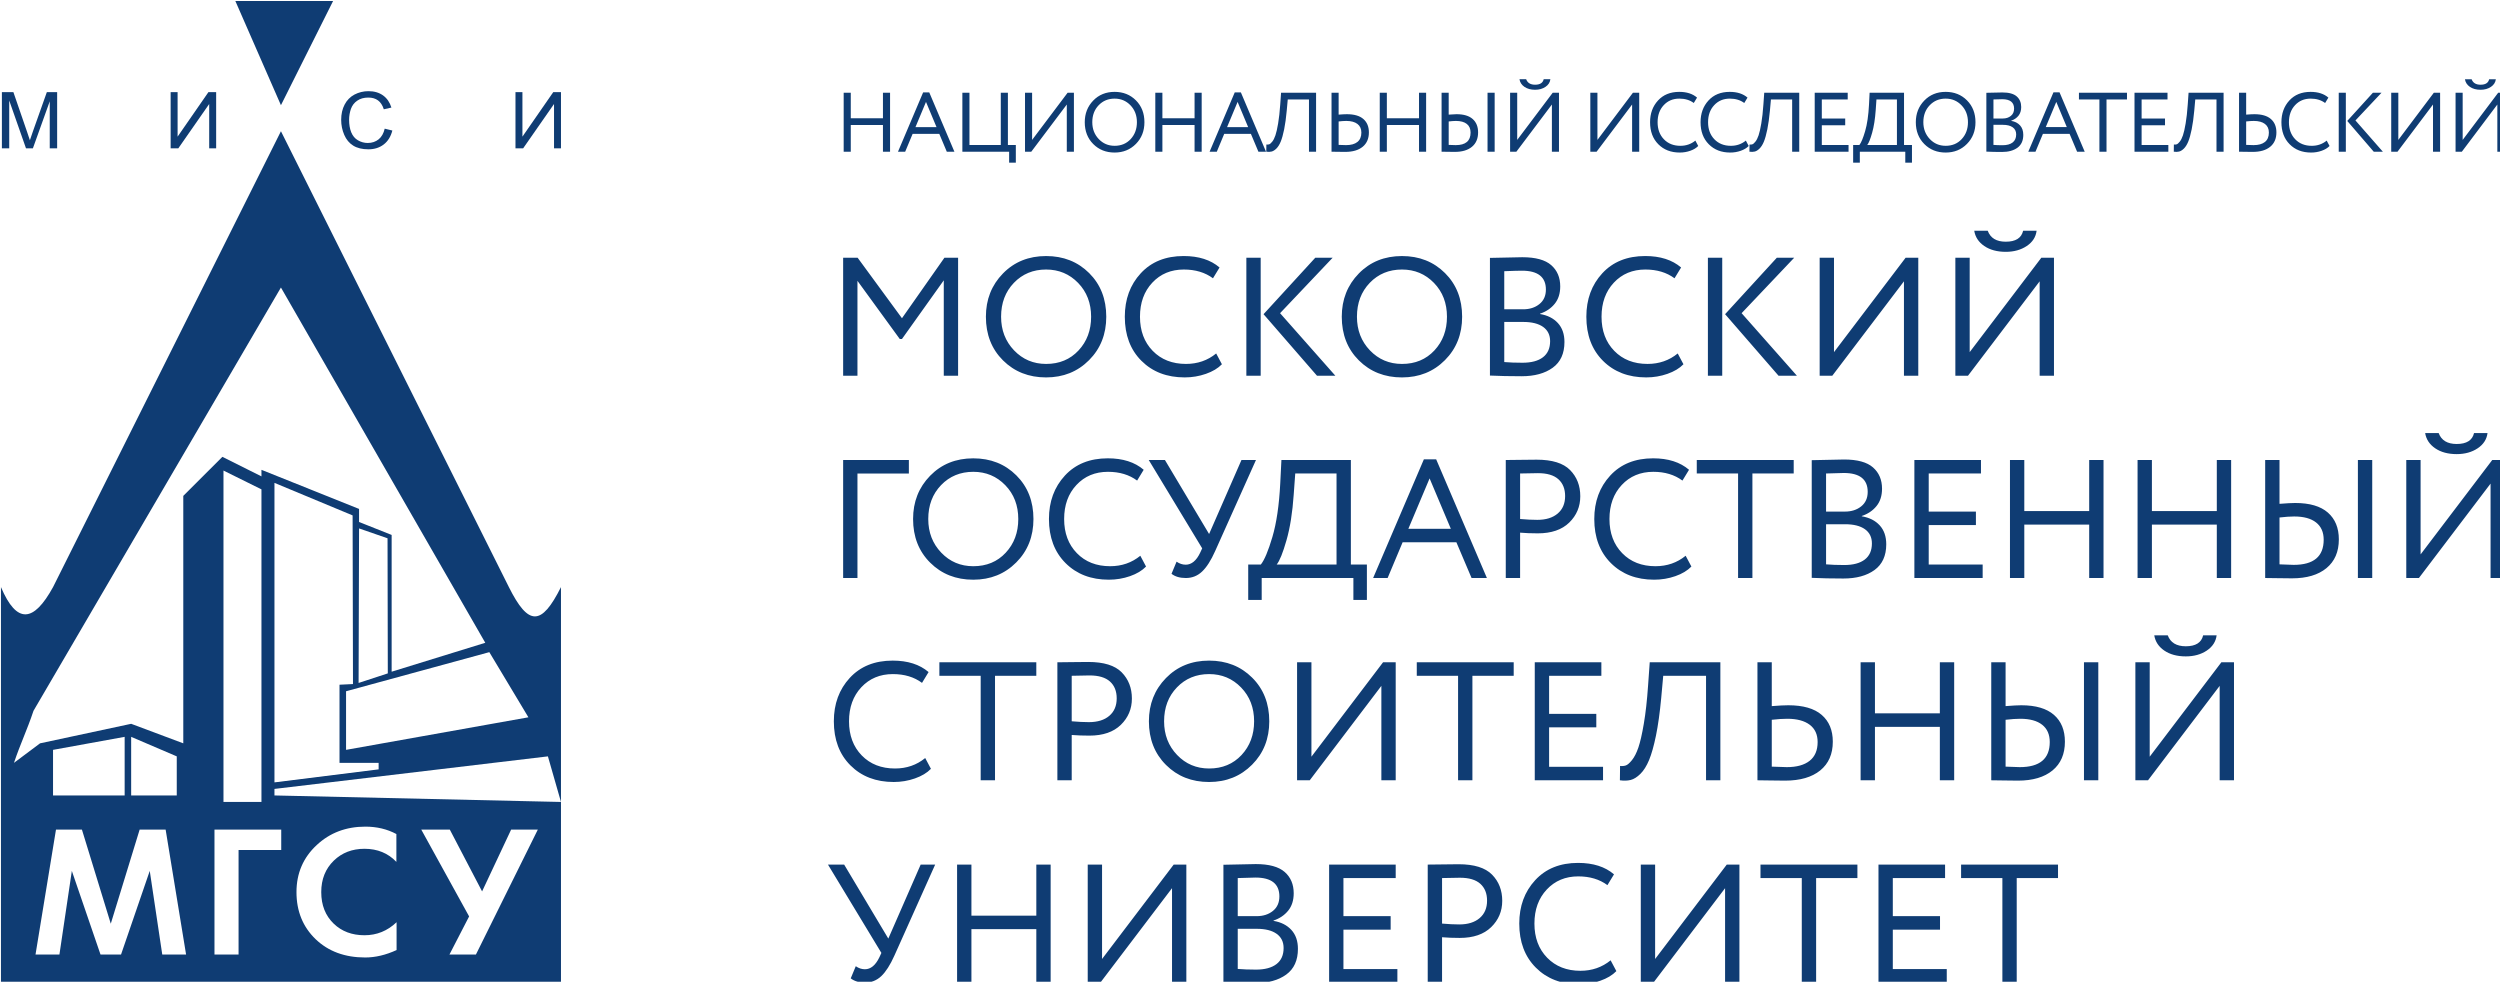
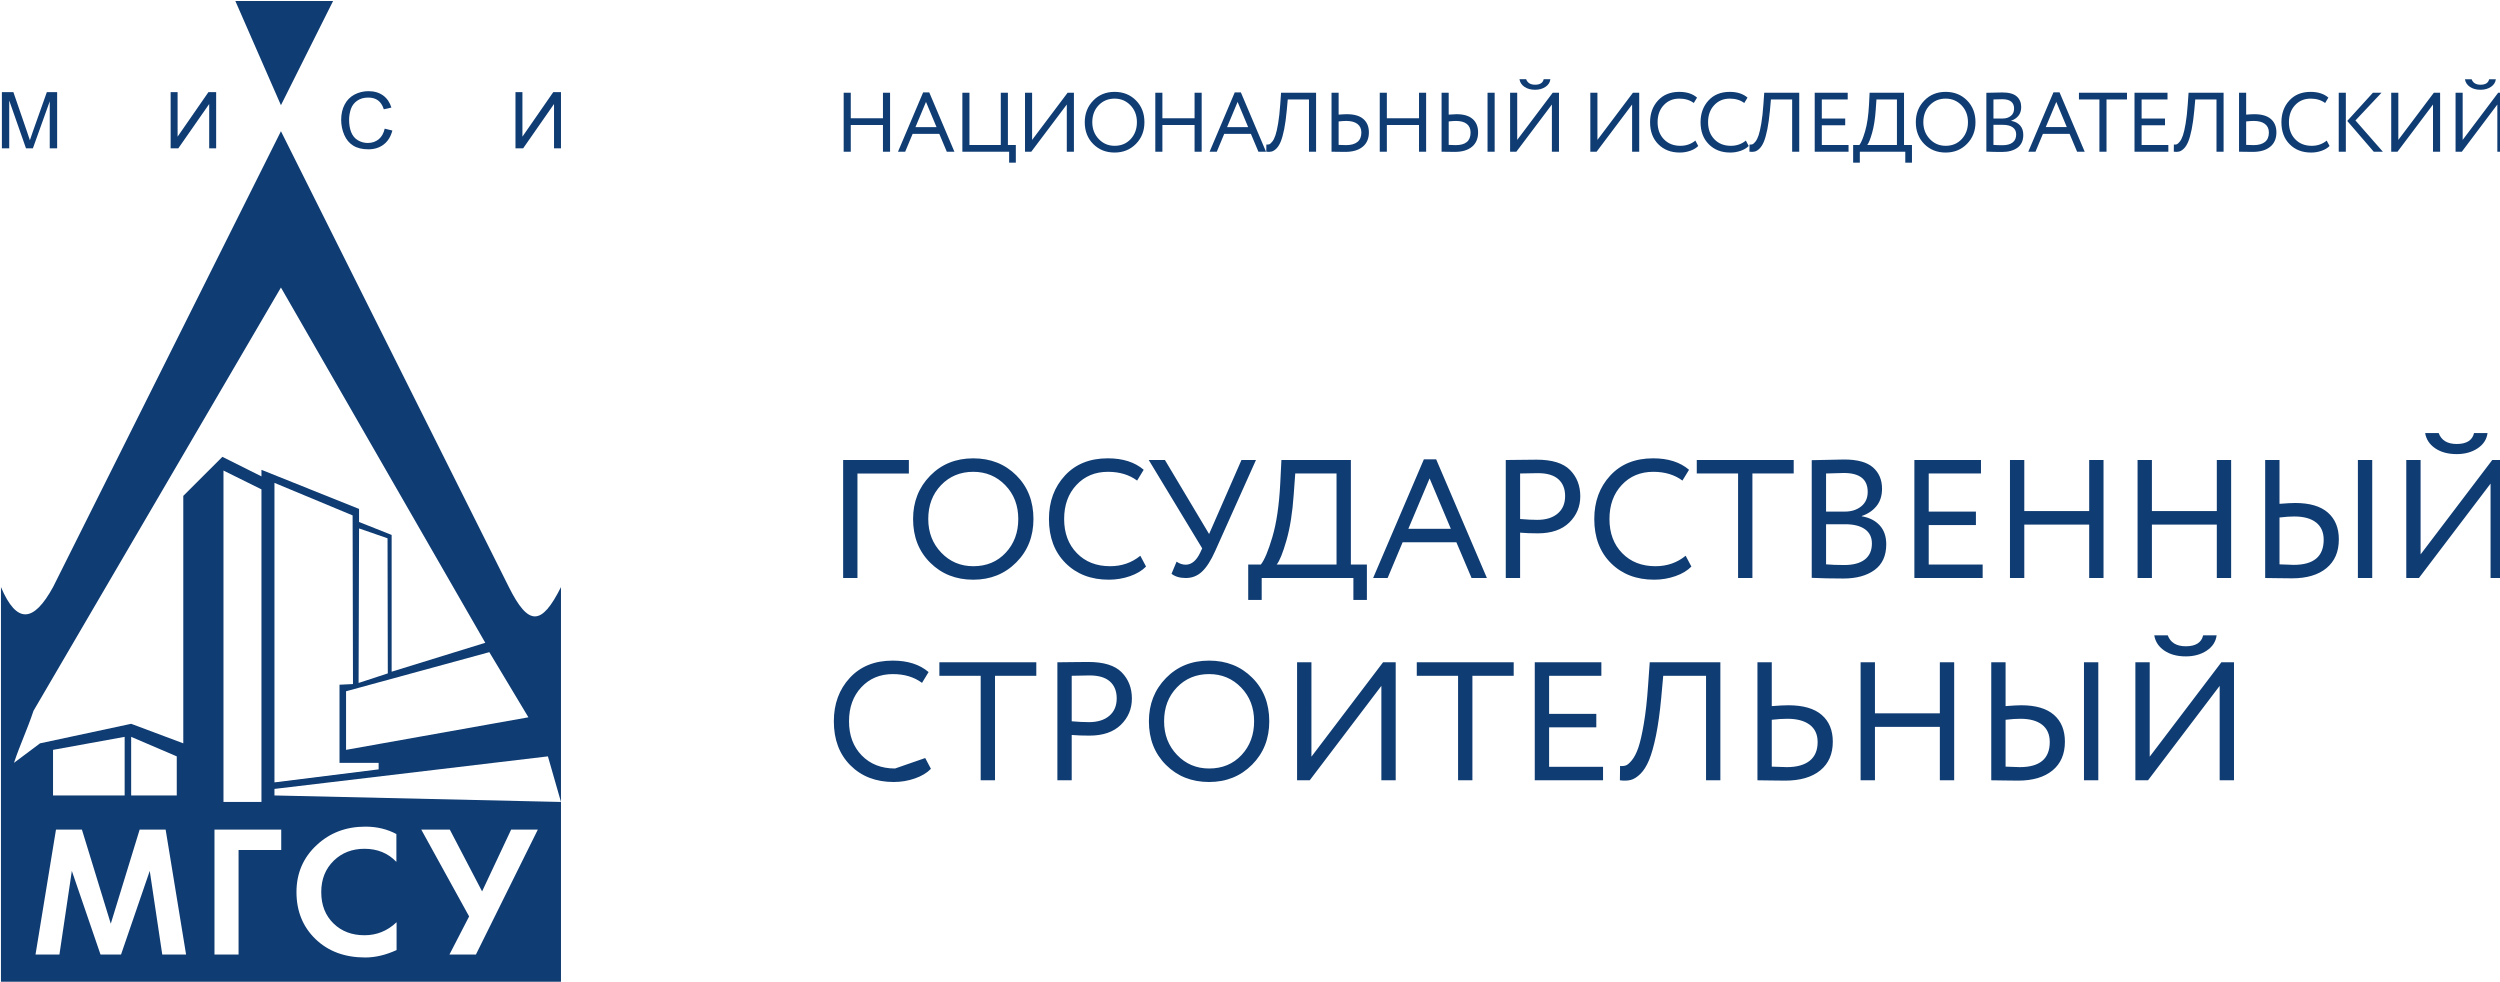
<svg xmlns="http://www.w3.org/2000/svg" id="svg921" version="1.1" viewBox="0 0 171.823 67.474" height="67.474mm" width="171.823mm">
  <defs id="defs915" />
  <g transform="translate(-9.339,-75.12)" id="layer1">
    <g transform="matrix(0.265,0,0,0.265,-32.636,30.306)" id="g886">
-       <path fill="#0f3c73" d="m 677.724,396.839 v 27.108 h 3.719 v -27.108 h 10.711 v -3.496 h -25.137 v 3.496 z M 663.3,423.947 v -3.501 H 649.307 V 410.22 h 12.242 v -3.501 h -12.242 v -9.88 h 13.554 v -3.496 H 645.59 v 30.604 z m -37.601,-27.108 v 27.108 h 3.72 v -27.108 h 10.707 v -3.496 h -25.137 v 3.496 z m -19.893,2.623 v 24.485 h 3.719 v -30.604 h -3.279 l -18.583,24.485 v -24.485 h -3.716 v 30.604 h 3.28 z m -37.51,21.426 c -3.558,0 -6.436,-1.133 -8.634,-3.388 -2.201,-2.261 -3.303,-5.212 -3.303,-8.855 0,-3.614 1.064,-6.555 3.194,-8.832 2.125,-2.271 4.85,-3.41 8.173,-3.41 3.002,0 5.523,0.759 7.565,2.271 l 1.706,-2.799 c -2.304,-1.977 -5.408,-2.968 -9.314,-2.968 -4.665,0 -8.373,1.489 -11.126,4.48 -2.754,2.986 -4.131,6.736 -4.131,11.257 0,4.748 1.434,8.561 4.306,11.433 2.87,2.873 6.609,4.306 11.215,4.306 1.924,0 3.759,-0.306 5.507,-0.917 1.75,-0.612 3.133,-1.439 4.155,-2.493 l -1.487,-2.799 c -2.215,1.807 -4.824,2.714 -7.826,2.714 m -25.97,-22.565 c 1.167,1.054 1.75,2.51 1.75,4.379 0,1.921 -0.643,3.428 -1.926,4.521 -1.28,1.094 -3.042,1.644 -5.291,1.644 -1.309,0 -2.793,-0.074 -4.456,-0.222 v -11.806 c 1.924,-0.057 3.464,-0.085 4.634,-0.085 2.36,0 4.122,0.526 5.289,1.569 m -9.923,13.863 c 1.368,0.119 2.9,0.176 4.589,0.176 3.526,0 6.246,-0.935 8.152,-2.799 1.912,-1.863 2.866,-4.141 2.866,-6.82 0,-2.742 -0.881,-5.003 -2.646,-6.799 -1.765,-1.79 -4.653,-2.691 -8.679,-2.691 -0.672,0 -2.031,0.018 -4.088,0.046 -2.057,0.028 -3.359,0.045 -3.912,0.045 v 30.604 h 3.717 v -11.762 z m -11.586,11.761 v -3.501 H 506.824 V 410.22 h 12.246 v -3.501 h -12.246 v -9.88 h 13.555 v -3.496 h -17.268 v 30.604 z m -30.606,-22.339 c 0,1.598 -0.561,2.855 -1.68,3.757 -1.125,0.906 -2.529,1.354 -4.221,1.354 h -4.897 v -9.88 c 2.187,-0.085 3.717,-0.131 4.595,-0.131 4.136,0 6.203,1.632 6.203,4.9 m -0.72,9.683 c 1.21,0.861 1.816,2.09 1.816,3.693 0,1.836 -0.621,3.229 -1.861,4.176 -1.238,0.945 -3.009,1.422 -5.309,1.422 -1.807,0 -3.382,-0.062 -4.725,-0.176 v -10.407 h 4.94 c 2.216,0 3.927,0.431 5.139,1.292 m -5.574,12.786 c 3.354,0 6.039,-0.736 8.067,-2.209 2.025,-1.468 3.036,-3.694 3.036,-6.668 0,-2.04 -0.566,-3.677 -1.705,-4.918 -1.136,-1.235 -2.68,-2.017 -4.631,-2.34 v -0.085 c 1.572,-0.526 2.841,-1.377 3.804,-2.561 0.958,-1.179 1.439,-2.686 1.439,-4.521 0,-2.301 -0.779,-4.142 -2.337,-5.513 -1.562,-1.365 -4.06,-2.051 -7.498,-2.051 -1.049,0 -3.847,0.057 -8.396,0.176 V 423.9 c 2.391,0.121 5.13,0.177 8.221,0.177 m -21.551,-24.615 v 24.485 h 3.714 v -30.604 h -3.277 l -18.583,24.485 v -24.485 h -3.716 v 30.604 h 3.28 z m -31.479,24.485 v -30.604 h -3.716 v 13.246 h -16.832 v -13.246 h -3.719 v 30.604 h 3.719 V 410.09 h 16.832 v 13.857 z m -33.708,-30.604 -8.394,19.194 -11.455,-19.194 h -4.198 l 13.857,22.911 -0.521,1.133 c -0.994,2.073 -2.249,3.104 -3.762,3.104 -0.815,0 -1.603,-0.261 -2.362,-0.787 l -1.309,3.149 c 0.93,0.726 2.17,1.094 3.717,1.094 1.632,0 3.036,-0.562 4.221,-1.683 1.176,-1.122 2.306,-2.896 3.388,-5.314 l 10.577,-23.607 z" id="path864" />
-       <path fill="#0f3c73" d="m 719.718,337.841 c 1.473,1.002 3.328,1.507 5.574,1.507 2.128,0 3.94,-0.505 5.444,-1.507 1.499,-1.009 2.352,-2.329 2.556,-3.955 h -3.496 c -0.438,1.893 -1.94,2.839 -4.504,2.839 -2.419,0 -3.977,-0.946 -4.68,-2.839 h -3.495 c 0.261,1.626 1.128,2.946 2.601,3.955 m 14.361,9.154 v 24.486 h 3.717 v -30.604 h -3.277 l -18.583,24.485 v -24.485 h -3.716 v 30.604 h 3.28 z m -59.239,-6.118 v 30.604 c 0.527,0 1.581,0.017 3.17,0.045 1.589,0.028 2.847,0.045 3.781,0.045 3.815,0 6.799,-0.884 8.943,-2.646 2.141,-1.768 3.209,-4.249 3.209,-7.455 0,-2.969 -0.943,-5.292 -2.838,-6.951 -1.898,-1.66 -4.723,-2.493 -8.481,-2.493 -0.875,0 -2.232,0.073 -4.067,0.221 v -11.37 z m 13.206,16.203 c 1.309,1.031 1.966,2.526 1.966,4.481 0,4.339 -2.598,6.509 -7.784,6.509 -0.085,0 -1.309,-0.045 -3.671,-0.13 v -12.152 c 1.516,-0.176 2.781,-0.261 3.804,-0.261 2.475,0 4.37,0.516 5.685,1.553 m 14.557,-16.203 h -3.716 v 30.604 h 3.716 z m -37.379,30.604 v -30.604 h -3.717 v 13.245 h -16.832 v -13.245 h -3.719 v 30.604 h 3.719 v -13.857 h 16.832 v 13.857 z m -51.023,-30.604 v 30.604 c 0.524,0 1.618,0.017 3.28,0.045 1.657,0.028 2.955,0.045 3.89,0.045 3.906,0 6.942,-0.884 9.115,-2.646 2.17,-1.768 3.258,-4.249 3.258,-7.455 0,-2.969 -0.963,-5.292 -2.887,-6.951 -1.921,-1.66 -4.807,-2.493 -8.653,-2.493 -1.022,0 -2.45,0.073 -4.289,0.221 v -11.37 z m 13.555,16.203 c 1.368,1.031 2.054,2.526 2.054,4.481 0,2.152 -0.694,3.778 -2.076,4.872 -1.386,1.093 -3.359,1.637 -5.924,1.637 -0.234,0 -1.532,-0.045 -3.895,-0.13 v -12.152 c 1.547,-0.176 2.887,-0.261 4.025,-0.261 2.504,0 4.442,0.516 5.816,1.553 m -23.174,14.401 v -30.604 h -18.319 l -0.436,6.118 c -0.261,3.796 -0.626,7.06 -1.094,9.796 -0.465,2.742 -0.94,4.81 -1.419,6.209 -0.481,1.399 -1.037,2.487 -1.663,3.258 -0.626,0.771 -1.158,1.234 -1.595,1.376 -0.438,0.147 -0.935,0.193 -1.487,0.131 l -0.045,3.717 c 1.051,0.146 1.982,0.118 2.802,-0.086 0.812,-0.203 1.651,-0.73 2.51,-1.574 0.86,-0.845 1.611,-2.04 2.255,-3.586 0.64,-1.541 1.237,-3.666 1.793,-6.362 0.549,-2.691 1.002,-5.938 1.354,-9.728 l 0.524,-5.768 h 11.104 v 27.104 h 3.716 z m -30.429,0 v -3.496 h -13.987 v -10.231 h 12.24 v -3.501 h -12.24 v -9.875 h 13.552 v -3.501 h -17.273 v 30.604 z m -37.597,-27.103 v 27.104 h 3.717 v -27.104 h 10.71 v -3.501 h -25.137 v 3.501 z m -19.894,2.617 v 24.486 h 3.717 v -30.604 h -3.277 l -18.579,24.485 V 340.877 H 494.8 v 30.604 h 3.283 z m -53.03,0.398 c 2.213,-2.301 4.997,-3.456 8.352,-3.456 3.291,0 6.062,1.161 8.302,3.479 2.246,2.316 3.371,5.24 3.371,8.764 0,3.496 -1.088,6.413 -3.258,8.747 -2.175,2.329 -4.979,3.496 -8.415,3.496 -3.295,0 -6.065,-1.173 -8.309,-3.519 -2.243,-2.345 -3.365,-5.252 -3.365,-8.725 0,-3.552 1.104,-6.481 3.322,-8.786 m -2.819,20.111 c 2.955,2.946 6.68,4.419 11.17,4.419 4.458,0 8.172,-1.496 11.146,-4.487 2.974,-2.985 4.461,-6.735 4.461,-11.257 0,-4.605 -1.479,-8.379 -4.438,-11.319 -2.958,-2.945 -6.683,-4.419 -11.169,-4.419 -4.519,0 -8.252,1.513 -11.192,4.527 -2.946,3.02 -4.419,6.753 -4.419,11.211 0,4.606 1.482,8.384 4.441,11.325 m -14.54,-21.642 c 1.167,1.048 1.748,2.51 1.748,4.374 0,1.92 -0.64,3.433 -1.921,4.526 -1.282,1.094 -3.048,1.638 -5.291,1.638 -1.312,0 -2.799,-0.074 -4.458,-0.222 v -11.801 c 1.923,-0.062 3.467,-0.091 4.634,-0.091 2.36,10e-4 4.124,0.528 5.288,1.576 m -9.921,13.864 c 1.37,0.113 2.897,0.17 4.589,0.17 3.526,0 6.243,-0.935 8.152,-2.799 1.909,-1.864 2.866,-4.136 2.866,-6.821 0,-2.736 -0.884,-5.002 -2.646,-6.798 -1.762,-1.79 -4.657,-2.686 -8.68,-2.686 -0.671,0 -2.033,0.012 -4.09,0.04 -2.051,0.034 -3.356,0.045 -3.909,0.045 v 30.604 h 3.717 v -11.755 z m -23.608,-15.348 v 27.104 h 3.716 v -27.104 h 10.711 v -3.501 h -25.14 v 3.501 z m -22.211,24.044 c -3.555,0 -6.433,-1.128 -8.637,-3.388 -2.198,-2.261 -3.3,-5.212 -3.3,-8.855 0,-3.614 1.064,-6.555 3.192,-8.832 2.127,-2.271 4.854,-3.41 8.175,-3.41 3.003,0 5.523,0.759 7.565,2.277 l 1.703,-2.799 c -2.301,-1.982 -5.408,-2.975 -9.312,-2.975 -4.665,0 -8.37,1.496 -11.126,4.481 -2.757,2.991 -4.133,6.742 -4.133,11.257 0,4.754 1.433,8.566 4.306,11.433 2.872,2.872 6.611,4.312 11.214,4.312 1.927,0 3.762,-0.312 5.51,-0.924 1.748,-0.611 3.133,-1.438 4.152,-2.492 l -1.484,-2.799 c -2.213,1.813 -4.822,2.714 -7.825,2.714" id="path866" />
+       <path fill="#0f3c73" d="m 719.718,337.841 c 1.473,1.002 3.328,1.507 5.574,1.507 2.128,0 3.94,-0.505 5.444,-1.507 1.499,-1.009 2.352,-2.329 2.556,-3.955 h -3.496 c -0.438,1.893 -1.94,2.839 -4.504,2.839 -2.419,0 -3.977,-0.946 -4.68,-2.839 h -3.495 c 0.261,1.626 1.128,2.946 2.601,3.955 m 14.361,9.154 v 24.486 h 3.717 v -30.604 h -3.277 l -18.583,24.485 v -24.485 h -3.716 v 30.604 h 3.28 z m -59.239,-6.118 v 30.604 c 0.527,0 1.581,0.017 3.17,0.045 1.589,0.028 2.847,0.045 3.781,0.045 3.815,0 6.799,-0.884 8.943,-2.646 2.141,-1.768 3.209,-4.249 3.209,-7.455 0,-2.969 -0.943,-5.292 -2.838,-6.951 -1.898,-1.66 -4.723,-2.493 -8.481,-2.493 -0.875,0 -2.232,0.073 -4.067,0.221 v -11.37 z m 13.206,16.203 c 1.309,1.031 1.966,2.526 1.966,4.481 0,4.339 -2.598,6.509 -7.784,6.509 -0.085,0 -1.309,-0.045 -3.671,-0.13 v -12.152 c 1.516,-0.176 2.781,-0.261 3.804,-0.261 2.475,0 4.37,0.516 5.685,1.553 m 14.557,-16.203 h -3.716 v 30.604 h 3.716 z m -37.379,30.604 v -30.604 h -3.717 v 13.245 h -16.832 v -13.245 h -3.719 v 30.604 h 3.719 v -13.857 h 16.832 v 13.857 z m -51.023,-30.604 v 30.604 c 0.524,0 1.618,0.017 3.28,0.045 1.657,0.028 2.955,0.045 3.89,0.045 3.906,0 6.942,-0.884 9.115,-2.646 2.17,-1.768 3.258,-4.249 3.258,-7.455 0,-2.969 -0.963,-5.292 -2.887,-6.951 -1.921,-1.66 -4.807,-2.493 -8.653,-2.493 -1.022,0 -2.45,0.073 -4.289,0.221 v -11.37 z m 13.555,16.203 c 1.368,1.031 2.054,2.526 2.054,4.481 0,2.152 -0.694,3.778 -2.076,4.872 -1.386,1.093 -3.359,1.637 -5.924,1.637 -0.234,0 -1.532,-0.045 -3.895,-0.13 v -12.152 c 1.547,-0.176 2.887,-0.261 4.025,-0.261 2.504,0 4.442,0.516 5.816,1.553 m -23.174,14.401 v -30.604 h -18.319 l -0.436,6.118 c -0.261,3.796 -0.626,7.06 -1.094,9.796 -0.465,2.742 -0.94,4.81 -1.419,6.209 -0.481,1.399 -1.037,2.487 -1.663,3.258 -0.626,0.771 -1.158,1.234 -1.595,1.376 -0.438,0.147 -0.935,0.193 -1.487,0.131 l -0.045,3.717 c 1.051,0.146 1.982,0.118 2.802,-0.086 0.812,-0.203 1.651,-0.73 2.51,-1.574 0.86,-0.845 1.611,-2.04 2.255,-3.586 0.64,-1.541 1.237,-3.666 1.793,-6.362 0.549,-2.691 1.002,-5.938 1.354,-9.728 l 0.524,-5.768 h 11.104 v 27.104 h 3.716 z m -30.429,0 v -3.496 h -13.987 v -10.231 h 12.24 v -3.501 h -12.24 v -9.875 h 13.552 v -3.501 h -17.273 v 30.604 z m -37.597,-27.103 v 27.104 h 3.717 v -27.104 h 10.71 v -3.501 h -25.137 v 3.501 z m -19.894,2.617 v 24.486 h 3.717 v -30.604 h -3.277 l -18.579,24.485 V 340.877 H 494.8 v 30.604 h 3.283 z m -53.03,0.398 c 2.213,-2.301 4.997,-3.456 8.352,-3.456 3.291,0 6.062,1.161 8.302,3.479 2.246,2.316 3.371,5.24 3.371,8.764 0,3.496 -1.088,6.413 -3.258,8.747 -2.175,2.329 -4.979,3.496 -8.415,3.496 -3.295,0 -6.065,-1.173 -8.309,-3.519 -2.243,-2.345 -3.365,-5.252 -3.365,-8.725 0,-3.552 1.104,-6.481 3.322,-8.786 m -2.819,20.111 c 2.955,2.946 6.68,4.419 11.17,4.419 4.458,0 8.172,-1.496 11.146,-4.487 2.974,-2.985 4.461,-6.735 4.461,-11.257 0,-4.605 -1.479,-8.379 -4.438,-11.319 -2.958,-2.945 -6.683,-4.419 -11.169,-4.419 -4.519,0 -8.252,1.513 -11.192,4.527 -2.946,3.02 -4.419,6.753 -4.419,11.211 0,4.606 1.482,8.384 4.441,11.325 m -14.54,-21.642 c 1.167,1.048 1.748,2.51 1.748,4.374 0,1.92 -0.64,3.433 -1.921,4.526 -1.282,1.094 -3.048,1.638 -5.291,1.638 -1.312,0 -2.799,-0.074 -4.458,-0.222 v -11.801 c 1.923,-0.062 3.467,-0.091 4.634,-0.091 2.36,10e-4 4.124,0.528 5.288,1.576 m -9.921,13.864 c 1.37,0.113 2.897,0.17 4.589,0.17 3.526,0 6.243,-0.935 8.152,-2.799 1.909,-1.864 2.866,-4.136 2.866,-6.821 0,-2.736 -0.884,-5.002 -2.646,-6.798 -1.762,-1.79 -4.657,-2.686 -8.68,-2.686 -0.671,0 -2.033,0.012 -4.09,0.04 -2.051,0.034 -3.356,0.045 -3.909,0.045 v 30.604 h 3.717 v -11.755 z m -23.608,-15.348 v 27.104 h 3.716 v -27.104 h 10.711 v -3.501 h -25.14 v 3.501 z m -22.211,24.044 c -3.555,0 -6.433,-1.128 -8.637,-3.388 -2.198,-2.261 -3.3,-5.212 -3.3,-8.855 0,-3.614 1.064,-6.555 3.192,-8.832 2.127,-2.271 4.854,-3.41 8.175,-3.41 3.003,0 5.523,0.759 7.565,2.277 l 1.703,-2.799 c -2.301,-1.982 -5.408,-2.975 -9.312,-2.975 -4.665,0 -8.37,1.496 -11.126,4.481 -2.757,2.991 -4.133,6.742 -4.133,11.257 0,4.754 1.433,8.566 4.306,11.433 2.872,2.872 6.611,4.312 11.214,4.312 1.927,0 3.762,-0.312 5.51,-0.924 1.748,-0.611 3.133,-1.438 4.152,-2.492 l -1.484,-2.799 " id="path866" />
      <path fill="#0f3c73" d="m 789.976,285.377 c 1.471,1.006 3.328,1.51 5.574,1.51 2.128,0 3.94,-0.504 5.442,-1.51 1.501,-1.006 2.351,-2.325 2.558,-3.954 h -3.498 c -0.437,1.892 -1.938,2.838 -4.502,2.838 -2.422,0 -3.979,-0.946 -4.679,-2.838 h -3.499 c 0.261,1.629 1.131,2.948 2.604,3.954 m 14.361,9.158 v 24.485 h 3.714 v -30.604 h -3.277 l -18.582,24.483 v -24.483 h -3.714 v 30.604 h 3.277 z m -58.454,-6.119 v 30.604 c 0.524,0 1.58,0.014 3.17,0.042 1.589,0.028 2.85,0.043 3.781,0.043 3.818,0 6.801,-0.881 8.939,-2.643 2.145,-1.765 3.216,-4.249 3.216,-7.456 0,-2.975 -0.949,-5.288 -2.842,-6.951 -1.895,-1.66 -4.725,-2.49 -8.483,-2.49 -0.872,0 -2.227,0.071 -4.065,0.219 v -11.368 z m 13.203,16.2 c 1.312,1.031 1.972,2.524 1.972,4.481 0,4.343 -2.598,6.513 -7.784,6.513 -0.091,0 -1.314,-0.046 -3.675,-0.134 v -12.152 c 1.516,-0.175 2.785,-0.263 3.805,-0.263 2.478,0.001 4.37,0.519 5.682,1.555 m 14.56,-16.2 h -3.717 v 30.604 h 3.717 z m -36.592,30.605 v -30.604 h -3.717 v 13.246 h -16.832 v -13.246 h -3.719 v 30.604 h 3.719 v -13.86 h 16.832 v 13.86 z m -33.097,0 v -30.604 h -3.717 v 13.246 h -16.831 v -13.246 h -3.717 v 30.604 h 3.717 v -13.86 h 16.831 v 13.86 z m -31.347,0 v -3.498 h -13.99 v -10.231 h 12.24 v -3.499 h -12.24 v -9.88 h 13.552 v -3.496 h -17.271 v 30.604 z M 642.794,296.68 c 0,1.603 -0.563,2.857 -1.686,3.759 -1.121,0.903 -2.529,1.354 -4.218,1.354 h -4.895 v -9.88 c 2.185,-0.085 3.714,-0.131 4.589,-0.131 4.14,-10e-4 6.21,1.634 6.21,4.898 m -0.722,9.681 c 1.209,0.861 1.812,2.094 1.812,3.696 0,1.836 -0.617,3.227 -1.855,4.176 -1.24,0.946 -3.011,1.419 -5.313,1.419 -1.808,0 -3.38,-0.06 -4.72,-0.176 v -10.404 h 4.94 c 2.212,0 3.926,0.431 5.136,1.289 m -5.575,12.789 c 3.354,0 6.039,-0.733 8.067,-2.206 2.022,-1.474 3.04,-3.697 3.04,-6.671 0,-2.037 -0.569,-3.677 -1.706,-4.915 -1.139,-1.24 -2.685,-2.02 -4.637,-2.343 v -0.085 c 1.575,-0.526 2.844,-1.379 3.805,-2.558 0.963,-1.179 1.444,-2.688 1.444,-4.526 0,-2.3 -0.782,-4.136 -2.343,-5.51 -1.558,-1.368 -4.057,-2.054 -7.498,-2.054 -1.045,0 -3.847,0.06 -8.393,0.176 v 30.516 c 2.392,0.117 5.131,0.176 8.221,0.176 m -27.323,-27.238 v 27.108 h 3.716 v -27.108 h 10.711 v -3.496 h -25.14 v 3.496 z m -21.421,24.046 c -3.558,0 -6.438,-1.127 -8.637,-3.388 -2.201,-2.258 -3.3,-5.209 -3.3,-8.852 0,-3.615 1.062,-6.558 3.189,-8.832 2.127,-2.275 4.853,-3.411 8.178,-3.411 3.003,0 5.523,0.76 7.561,2.274 l 1.708,-2.801 c -2.306,-1.98 -5.407,-2.972 -9.313,-2.972 -4.663,0 -8.374,1.493 -11.127,4.481 -2.753,2.988 -4.133,6.741 -4.133,11.26 0,4.75 1.437,8.56 4.309,11.433 2.872,2.869 6.608,4.306 11.215,4.306 1.923,0 3.759,-0.307 5.506,-0.918 1.751,-0.612 3.133,-1.442 4.156,-2.493 l -1.487,-2.799 c -2.217,1.812 -4.828,2.712 -7.825,2.712 m -25.185,-22.559 c 1.167,1.048 1.75,2.51 1.75,4.373 0,1.924 -0.64,3.431 -1.923,4.524 -1.286,1.093 -3.051,1.64 -5.292,1.64 -1.312,0 -2.798,-0.073 -4.461,-0.218 v -11.807 c 1.926,-0.057 3.47,-0.085 4.634,-0.085 2.364,10e-4 4.125,0.525 5.292,1.573 m -9.925,13.858 c 1.371,0.118 2.9,0.178 4.592,0.178 3.526,0 6.246,-0.935 8.155,-2.799 1.906,-1.866 2.86,-4.141 2.86,-6.82 0,-2.739 -0.881,-5.006 -2.646,-6.799 -1.762,-1.793 -4.654,-2.688 -8.674,-2.688 -0.674,0 -2.033,0.014 -4.09,0.042 -2.057,0.028 -3.359,0.045 -3.915,0.045 v 30.604 h 3.717 v -11.763 z m -17.965,-1.003 h -11.019 l 5.509,-13.073 z m -16.396,12.767 3.89,-9.269 h 13.945 l 3.938,9.269 h 3.977 l -13.157,-30.779 h -3.192 l -13.161,30.779 z m -23.958,-27.109 h 10.71 v 23.61 h -15.52 c 0.756,-0.933 1.603,-3.022 2.532,-6.274 0.935,-3.249 1.563,-7.206 1.881,-11.869 z m -8.702,32.791 v -5.683 h 23.783 v 5.683 h 3.501 v -9.181 h -4.155 v -27.106 h -18.013 l -0.307,6.119 c -0.291,5.628 -0.969,10.24 -2.033,13.84 -1.065,3.598 -2.062,5.98 -2.997,7.147 h -3.274 v 9.181 z m -5.246,-36.287 -8.396,19.191 -11.453,-19.191 h -4.197 l 13.859,22.908 -0.526,1.136 c -0.986,2.073 -2.243,3.104 -3.756,3.104 -0.816,0 -1.606,-0.261 -2.362,-0.784 l -1.312,3.146 c 0.932,0.729 2.169,1.094 3.716,1.094 1.635,0 3.04,-0.561 4.218,-1.683 1.185,-1.122 2.312,-2.893 3.388,-5.314 l 10.58,-23.607 z m -34.054,27.542 c -3.558,0 -6.438,-1.127 -8.637,-3.388 -2.201,-2.258 -3.3,-5.209 -3.3,-8.852 0,-3.615 1.059,-6.558 3.189,-8.832 2.124,-2.275 4.852,-3.411 8.175,-3.411 3.003,0 5.523,0.76 7.563,2.274 l 1.705,-2.801 c -2.301,-1.98 -5.405,-2.972 -9.309,-2.972 -4.668,0 -8.376,1.493 -11.129,4.481 -2.757,2.988 -4.133,6.741 -4.133,11.26 0,4.75 1.436,8.56 4.306,11.433 2.872,2.869 6.611,4.306 11.217,4.306 1.921,0 3.756,-0.307 5.507,-0.918 1.75,-0.612 3.133,-1.442 4.152,-2.493 l -1.484,-2.799 c -2.213,1.812 -4.825,2.712 -7.822,2.712 m -43.855,-21.029 c 2.216,-2.303 5,-3.453 8.351,-3.453 3.295,0 6.065,1.159 8.312,3.479 2.24,2.314 3.362,5.237 3.362,8.765 0,3.495 -1.085,6.41 -3.258,8.741 -2.167,2.334 -4.977,3.498 -8.416,3.498 -3.291,0 -6.062,-1.17 -8.305,-3.518 -2.244,-2.346 -3.368,-5.252 -3.368,-8.722 0,-3.556 1.107,-6.488 3.322,-8.79 m -2.819,20.111 c 2.954,2.943 6.683,4.417 11.169,4.417 4.459,0 8.176,-1.493 11.149,-4.481 2.975,-2.985 4.462,-6.739 4.462,-11.257 0,-4.606 -1.481,-8.379 -4.439,-11.325 -2.957,-2.943 -6.685,-4.416 -11.172,-4.416 -4.518,0 -8.248,1.507 -11.191,4.523 -2.943,3.016 -4.416,6.756 -4.416,11.218 0,4.602 1.478,8.379 4.438,11.321 m -18.865,3.981 v -27.108 h 13.333 v -3.496 h -17.047 v 30.604 z" id="path868" />
-       <path fill="#0f3c73" d="m 673.027,232.914 c 1.47,1.002 3.331,1.51 5.574,1.51 2.128,0 3.94,-0.508 5.441,-1.51 1.505,-1.006 2.354,-2.326 2.559,-3.958 h -3.496 c -0.438,1.896 -1.94,2.842 -4.504,2.842 -2.422,0 -3.979,-0.946 -4.677,-2.842 h -3.498 c 0.262,1.632 1.128,2.952 2.601,3.958 m 14.362,9.157 v 24.482 h 3.717 V 235.95 h -3.278 l -18.582,24.485 V 235.95 h -3.716 v 30.604 h 3.277 z m -35.193,0 v 24.482 h 3.716 V 235.95 h -3.28 l -18.579,24.485 V 235.95 h -3.717 v 30.604 h 3.277 z m -47.13,-6.121 h -3.717 v 30.604 h 3.717 z m 14.163,0 -13.421,14.645 13.86,15.959 h 4.764 l -14.341,-16.22 13.642,-14.384 z m -33.53,27.545 c -3.558,0 -6.438,-1.128 -8.637,-3.388 -2.201,-2.261 -3.3,-5.21 -3.3,-8.853 0,-3.614 1.062,-6.558 3.189,-8.832 2.127,-2.274 4.853,-3.41 8.178,-3.41 3.003,0 5.523,0.759 7.561,2.271 l 1.708,-2.799 c -2.306,-1.979 -5.407,-2.972 -9.311,-2.972 -4.666,0 -8.376,1.493 -11.13,4.481 -2.753,2.985 -4.133,6.739 -4.133,11.26 0,4.75 1.437,8.561 4.309,11.43 2.872,2.872 6.608,4.309 11.215,4.309 1.923,0 3.759,-0.306 5.506,-0.921 1.751,-0.611 3.133,-1.438 4.156,-2.489 l -1.487,-2.799 c -2.215,1.811 -4.827,2.712 -7.824,2.712 m -26.366,-19.279 c 0,1.604 -0.558,2.855 -1.683,3.759 -1.121,0.904 -2.526,1.354 -4.221,1.354 h -4.895 v -9.881 c 2.187,-0.088 3.717,-0.13 4.592,-0.13 4.14,0 6.207,1.635 6.207,4.898 m -0.72,9.681 c 1.207,0.861 1.813,2.094 1.813,3.694 0,1.835 -0.617,3.229 -1.858,4.178 -1.237,0.946 -3.008,1.419 -5.312,1.419 -1.807,0 -3.382,-0.059 -4.722,-0.175 v -10.404 h 4.94 c 2.216,0 3.927,0.431 5.139,1.288 m -5.574,12.791 c 3.351,0 6.039,-0.736 8.067,-2.21 2.025,-1.47 3.037,-3.693 3.037,-6.668 0,-2.039 -0.567,-3.677 -1.706,-4.917 -1.139,-1.238 -2.68,-2.018 -4.631,-2.34 v -0.088 c 1.572,-0.524 2.841,-1.377 3.801,-2.556 0.961,-1.181 1.442,-2.688 1.442,-4.526 0,-2.3 -0.782,-4.139 -2.337,-5.509 -1.561,-1.368 -4.062,-2.054 -7.498,-2.054 -1.051,0 -3.847,0.06 -8.396,0.175 v 30.517 c 2.392,0.116 5.13,0.176 8.221,0.176 m -39.391,-24.223 c 2.215,-2.303 4.999,-3.452 8.351,-3.452 3.294,0 6.062,1.158 8.306,3.473 2.246,2.317 3.367,5.243 3.367,8.77 0,3.496 -1.087,6.41 -3.257,8.741 -2.173,2.332 -4.978,3.499 -8.416,3.499 -3.292,0 -6.062,-1.173 -8.309,-3.519 -2.243,-2.346 -3.365,-5.254 -3.365,-8.722 0,-3.558 1.109,-6.486 3.323,-8.79 m -2.821,20.112 c 2.957,2.943 6.685,4.416 11.172,4.416 4.459,0 8.175,-1.493 11.149,-4.481 2.974,-2.988 4.458,-6.741 4.458,-11.257 0,-4.605 -1.479,-8.379 -4.438,-11.325 -2.96,-2.942 -6.682,-4.416 -11.169,-4.416 -4.519,0 -8.252,1.507 -11.191,4.524 -2.943,3.017 -4.417,6.756 -4.417,11.217 0,4.603 1.479,8.379 4.436,11.322 M 485.361,235.95 h -3.716 v 30.604 h 3.716 z m 14.163,0 -13.421,14.645 13.86,15.959 h 4.762 l -14.336,-16.22 13.639,-14.384 z m -33.532,27.545 c -3.558,0 -6.434,-1.128 -8.634,-3.388 -2.198,-2.261 -3.304,-5.21 -3.304,-8.853 0,-3.614 1.065,-6.558 3.195,-8.832 2.125,-2.274 4.853,-3.41 8.176,-3.41 2.999,0 5.521,0.759 7.562,2.271 l 1.705,-2.799 c -2.303,-1.979 -5.404,-2.972 -9.313,-2.972 -4.662,0 -8.37,1.493 -11.127,4.481 -2.753,2.985 -4.13,6.739 -4.13,11.26 0,4.75 1.434,8.561 4.306,11.43 2.87,2.872 6.609,4.309 11.215,4.309 1.923,0 3.759,-0.306 5.51,-0.921 1.75,-0.611 3.133,-1.438 4.152,-2.489 l -1.487,-2.799 c -2.212,1.811 -4.824,2.712 -7.826,2.712 m -44.637,-21.03 c 2.215,-2.303 4.999,-3.452 8.351,-3.452 3.294,0 6.062,1.158 8.305,3.473 2.246,2.317 3.371,5.243 3.371,8.77 0,3.496 -1.088,6.41 -3.258,8.741 -2.175,2.332 -4.979,3.499 -8.418,3.499 -3.292,0 -6.062,-1.173 -8.309,-3.519 -2.24,-2.346 -3.362,-5.254 -3.362,-8.722 0,-3.558 1.105,-6.486 3.32,-8.79 m -2.821,20.112 c 2.96,2.943 6.685,4.416 11.172,4.416 4.461,0 8.175,-1.493 11.149,-4.481 2.974,-2.988 4.458,-6.741 4.458,-11.257 0,-4.605 -1.479,-8.379 -4.436,-11.325 -2.96,-2.942 -6.686,-4.416 -11.172,-4.416 -4.516,0 -8.249,1.507 -11.189,4.524 -2.945,3.017 -4.419,6.756 -4.419,11.217 0.001,4.603 1.479,8.379 4.437,11.322 m -37.751,3.977 v -24.612 l 10.974,15.084 h 0.569 l 10.844,-15.215 v 24.743 h 3.713 V 235.95 h -3.543 l -11.014,15.695 -11.501,-15.695 h -3.756 v 30.604 z" id="path870" />
      <path fill="#0f3c73" d="m 798.979,191.637 c 0.728,0.501 1.651,0.756 2.763,0.756 1.055,0 1.953,-0.255 2.696,-0.756 0.747,-0.505 1.169,-1.162 1.271,-1.978 h -1.733 c -0.22,0.946 -0.96,1.422 -2.233,1.422 -1.197,0 -1.974,-0.476 -2.318,-1.422 h -1.736 c 0.131,0.816 0.561,1.473 1.29,1.978 m 7.117,4.58 v 12.24 h 1.846 v -15.3 h -1.626 l -9.212,12.24 v -12.24 h -1.842 v 15.3 h 1.626 z m -16.687,0 v 12.24 h 1.843 v -15.3 h -1.624 l -9.212,12.24 v -12.24 h -1.843 v 15.3 h 1.627 z m -22.605,-3.06 h -1.843 v 15.3 h 1.843 z m 7.023,0 -6.655,7.319 6.871,7.98 h 2.362 l -7.108,-8.11 6.763,-7.189 z m -15.865,13.77 c -1.763,0 -3.19,-0.563 -4.279,-1.693 -1.09,-1.131 -1.638,-2.606 -1.638,-4.428 0,-1.808 0.528,-3.277 1.581,-4.413 1.057,-1.139 2.408,-1.705 4.053,-1.705 1.492,0 2.74,0.379 3.75,1.136 l 0.848,-1.399 c -1.144,-0.991 -2.682,-1.487 -4.616,-1.487 -2.312,0 -4.151,0.748 -5.517,2.243 -1.364,1.493 -2.047,3.368 -2.047,5.626 0,2.377 0.711,4.283 2.134,5.716 1.424,1.437 3.274,2.153 5.559,2.153 0.955,0 1.865,-0.15 2.732,-0.459 0.864,-0.303 1.553,-0.723 2.059,-1.243 l -0.739,-1.399 c -1.096,0.902 -2.39,1.352 -3.88,1.352 m -18.855,-13.77 v 15.3 c 0.258,0 0.803,0.008 1.625,0.025 0.826,0.011 1.467,0.02 1.931,0.02 1.934,0 3.442,-0.442 4.519,-1.323 1.075,-0.881 1.615,-2.124 1.615,-3.728 0,-1.484 -0.478,-2.646 -1.433,-3.476 -0.953,-0.83 -2.385,-1.246 -4.292,-1.246 -0.506,0 -1.214,0.037 -2.121,0.11 v -5.683 h -1.844 z m 6.718,8.099 c 0.68,0.516 1.019,1.264 1.019,2.238 0,1.079 -0.342,1.892 -1.03,2.441 -0.685,0.544 -1.666,0.815 -2.935,0.815 -0.116,0 -0.759,-0.02 -1.928,-0.062 v -6.079 c 0.765,-0.088 1.431,-0.134 1.992,-0.134 1.245,0.002 2.205,0.265 2.882,0.781 m -10.726,7.201 v -15.3 h -9.082 l -0.216,3.06 c -0.129,1.895 -0.31,3.526 -0.542,4.897 -0.23,1.368 -0.467,2.405 -0.705,3.102 -0.236,0.7 -0.514,1.244 -0.822,1.629 -0.312,0.389 -0.576,0.618 -0.792,0.691 -0.217,0.07 -0.464,0.094 -0.736,0.062 l -0.021,1.858 c 0.519,0.073 0.982,0.059 1.384,-0.043 0.407,-0.102 0.822,-0.365 1.249,-0.784 0.424,-0.426 0.798,-1.023 1.115,-1.794 0.318,-0.775 0.612,-1.832 0.89,-3.184 0.273,-1.349 0.498,-2.969 0.673,-4.863 l 0.258,-2.887 h 5.505 v 13.555 h 1.842 z m -14.328,0 v -1.748 h -6.934 v -5.113 h 6.069 v -1.75 h -6.069 v -4.943 h 6.718 v -1.745 h -8.56 v 15.3 h 8.776 z m -17.878,-13.555 v 13.555 h 1.843 v -13.555 h 5.31 v -1.745 h -12.461 v 1.745 z m -8.455,7.172 h -5.46 l 2.73,-6.534 z m -8.124,6.383 1.929,-4.635 h 6.912 l 1.952,4.635 h 1.972 l -6.524,-15.391 h -1.584 l -6.521,15.391 z m -5.549,-11.17 c 0,0.802 -0.277,1.428 -0.837,1.881 -0.553,0.451 -1.249,0.678 -2.089,0.678 h -2.427 v -4.943 c 1.084,-0.042 1.842,-0.062 2.274,-0.062 2.053,-0.001 3.079,0.815 3.079,2.446 m -0.36,4.842 c 0.601,0.43 0.901,1.048 0.901,1.847 0,0.92 -0.309,1.617 -0.922,2.09 -0.614,0.474 -1.49,0.711 -2.633,0.711 -0.896,0 -1.677,-0.03 -2.34,-0.087 v -5.204 h 2.449 c 1.099,-10e-4 1.948,0.215 2.545,0.643 m -2.763,6.395 c 1.663,0 2.996,-0.368 4.003,-1.104 1.002,-0.736 1.505,-1.847 1.505,-3.334 0,-1.02 -0.281,-1.839 -0.845,-2.459 -0.566,-0.62 -1.332,-1.008 -2.298,-1.17 v -0.042 c 0.777,-0.264 1.409,-0.691 1.887,-1.28 0.475,-0.593 0.714,-1.346 0.714,-2.261 0,-1.153 -0.389,-2.073 -1.16,-2.756 -0.772,-0.686 -2.014,-1.028 -3.716,-1.028 -0.519,0 -1.909,0.031 -4.161,0.088 v 15.256 c 1.181,0.059 2.54,0.09 4.071,0.09 m -18.766,-12.112 c 1.099,-1.15 2.478,-1.725 4.137,-1.725 1.634,0 3.005,0.577 4.119,1.736 1.113,1.158 1.669,2.62 1.669,4.382 0,1.751 -0.539,3.209 -1.615,4.374 -1.075,1.167 -2.468,1.747 -4.173,1.747 -1.628,0 -3.005,-0.586 -4.113,-1.759 -1.112,-1.173 -1.672,-2.629 -1.672,-4.362 0,-1.779 0.547,-3.243 1.648,-4.393 m -1.398,10.056 c 1.466,1.474 3.313,2.207 5.535,2.207 2.213,0 4.056,-0.745 5.527,-2.238 1.477,-1.495 2.212,-3.37 2.212,-5.631 0,-2.303 -0.732,-4.189 -2.201,-5.662 -1.466,-1.471 -3.312,-2.207 -5.538,-2.207 -2.239,0 -4.086,0.754 -5.547,2.264 -1.458,1.507 -2.188,3.379 -2.188,5.605 0,2.302 0.733,4.192 2.2,5.662 m -12.411,-11.566 h 5.312 v 11.807 h -7.698 c 0.381,-0.468 0.799,-1.513 1.26,-3.136 0.464,-1.626 0.771,-3.606 0.936,-5.935 z m -4.31,16.399 v -2.844 h 11.789 v 2.844 h 1.732 v -4.592 h -2.059 v -13.552 h -8.927 l -0.153,3.06 c -0.146,2.81 -0.48,5.118 -1.007,6.917 -0.528,1.799 -1.023,2.991 -1.484,3.575 h -1.625 v 4.592 z m -2.927,-2.844 v -1.748 h -6.935 v -5.113 h 6.069 v -1.75 h -6.069 v -4.943 h 6.718 v -1.745 h -8.56 v 15.3 h 8.777 z m -12.787,0 v -15.3 h -9.08 l -0.216,3.06 c -0.13,1.895 -0.312,3.526 -0.545,4.897 -0.23,1.368 -0.467,2.405 -0.702,3.102 -0.239,0.7 -0.514,1.244 -0.825,1.629 -0.31,0.389 -0.573,0.618 -0.79,0.691 -0.217,0.07 -0.463,0.094 -0.735,0.062 l -0.025,1.858 c 0.522,0.073 0.985,0.059 1.391,-0.043 0.401,-0.102 0.819,-0.365 1.243,-0.784 0.427,-0.426 0.798,-1.023 1.118,-1.794 0.318,-0.775 0.615,-1.832 0.888,-3.184 0.272,-1.349 0.497,-2.969 0.674,-4.863 l 0.259,-2.887 h 5.505 v 13.555 h 1.84 z m -17.73,-1.53 c -1.761,0 -3.188,-0.563 -4.277,-1.693 -1.093,-1.131 -1.638,-2.606 -1.638,-4.428 0,-1.808 0.526,-3.277 1.581,-4.413 1.056,-1.139 2.407,-1.705 4.053,-1.705 1.488,0 2.738,0.379 3.75,1.136 l 0.845,-1.399 c -1.14,-0.991 -2.679,-1.487 -4.614,-1.487 -2.312,0 -4.151,0.748 -5.515,2.243 -1.368,1.493 -2.048,3.368 -2.048,5.626 0,2.377 0.71,4.283 2.134,5.716 1.421,1.437 3.275,2.153 5.558,2.153 0.955,0 1.862,-0.15 2.732,-0.459 0.866,-0.303 1.554,-0.723 2.059,-1.243 l -0.737,-1.399 c -1.1,0.902 -2.391,1.352 -3.883,1.352 m -13.089,0 c -1.763,0 -3.19,-0.563 -4.279,-1.693 -1.092,-1.131 -1.636,-2.606 -1.636,-4.428 0,-1.808 0.525,-3.277 1.581,-4.413 1.056,-1.139 2.406,-1.705 4.053,-1.705 1.487,0 2.741,0.379 3.748,1.136 l 0.847,-1.399 c -1.14,-0.991 -2.68,-1.487 -4.614,-1.487 -2.314,0 -4.151,0.748 -5.516,2.243 -1.369,1.493 -2.052,3.368 -2.052,5.626 0,2.377 0.711,4.283 2.136,5.716 1.425,1.437 3.278,2.153 5.56,2.153 0.955,0 1.862,-0.15 2.73,-0.459 0.868,-0.303 1.555,-0.723 2.062,-1.243 l -0.74,-1.399 c -1.098,0.902 -2.39,1.352 -3.88,1.352 m -12.527,-10.71 v 12.24 h 1.843 v -15.3 h -1.626 l -9.211,12.24 v -12.24 h -1.843 v 15.3 h 1.628 z m -27.924,-4.58 c 0.731,0.501 1.651,0.756 2.764,0.756 1.056,0 1.952,-0.255 2.695,-0.756 0.748,-0.505 1.169,-1.162 1.27,-1.978 h -1.734 c -0.214,0.946 -0.961,1.422 -2.23,1.422 -1.202,0 -1.975,-0.476 -2.319,-1.422 h -1.733 c 0.127,0.816 0.557,1.473 1.287,1.978 m 7.12,4.58 v 12.24 h 1.84 v -15.3 h -1.623 l -9.212,12.24 v -12.24 h -1.843 v 15.3 h 1.626 z m -28.609,-3.06 v 15.3 c 0.259,0 0.779,0.008 1.572,0.025 0.785,0.011 1.409,0.02 1.874,0.02 1.889,0 3.37,-0.442 4.431,-1.323 1.063,-0.881 1.593,-2.124 1.593,-3.728 0,-1.484 -0.467,-2.646 -1.41,-3.476 -0.938,-0.83 -2.337,-1.246 -4.201,-1.246 -0.433,0 -1.106,0.037 -2.016,0.11 v -5.683 h -1.843 z m 6.546,8.099 c 0.648,0.516 0.975,1.264 0.975,2.238 0,2.172 -1.287,3.257 -3.855,3.257 -0.042,0 -0.655,-0.02 -1.822,-0.062 v -6.079 c 0.751,-0.088 1.377,-0.134 1.886,-0.134 1.223,0.001 2.168,0.264 2.816,0.78 m 7.218,-8.099 h -1.846 v 15.3 h 1.846 z m -17.775,15.3 v -15.3 h -1.843 v 6.623 h -8.341 v -6.623 h -1.843 v 15.3 h 1.843 v -6.929 h 8.341 v 6.929 z m -24.532,-15.3 v 15.3 c 0.259,0 0.801,0.008 1.626,0.025 0.82,0.011 1.466,0.02 1.927,0.02 1.938,0 3.443,-0.442 4.521,-1.323 1.073,-0.881 1.615,-2.124 1.615,-3.728 0,-1.484 -0.478,-2.646 -1.433,-3.476 -0.952,-0.83 -2.384,-1.246 -4.291,-1.246 -0.506,0 -1.214,0.037 -2.126,0.11 v -5.683 h -1.839 z m 6.718,8.099 c 0.677,0.516 1.02,1.264 1.02,2.238 0,1.079 -0.343,1.892 -1.031,2.441 -0.685,0.544 -1.665,0.815 -2.935,0.815 -0.118,0 -0.761,-0.02 -1.932,-0.062 v -6.079 c 0.77,-0.088 1.433,-0.134 1.997,-0.134 1.244,0.002 2.204,0.265 2.881,0.781 m -10.726,7.201 v -15.3 h -9.082 l -0.216,3.06 c -0.132,1.895 -0.312,3.526 -0.543,4.897 -0.23,1.368 -0.466,2.405 -0.706,3.102 -0.236,0.7 -0.512,1.244 -0.821,1.629 -0.311,0.389 -0.575,0.618 -0.791,0.691 -0.219,0.07 -0.464,0.094 -0.736,0.062 l -0.022,1.858 c 0.52,0.073 0.983,0.059 1.388,-0.043 0.403,-0.102 0.816,-0.365 1.245,-0.784 0.425,-0.426 0.799,-1.023 1.116,-1.794 0.317,-0.775 0.612,-1.832 0.89,-3.184 0.27,-1.349 0.494,-2.969 0.669,-4.863 l 0.262,-2.887 h 5.504 v 13.555 h 1.843 z m -17.619,-6.383 h -5.463 l 2.728,-6.534 z m -8.128,6.383 1.926,-4.635 h 6.915 l 1.949,4.635 h 1.971 l -6.521,-15.391 h -1.584 l -6.523,15.391 z m -3.924,0 v -15.3 h -1.844 v 6.623 h -8.344 v -6.623 h -1.839 v 15.3 h 1.839 v -6.929 h 8.344 v 6.929 z m -26.724,-12.045 c 1.098,-1.15 2.479,-1.725 4.142,-1.725 1.629,0 3.005,0.577 4.118,1.736 1.109,1.158 1.668,2.62 1.668,4.382 0,1.751 -0.54,3.209 -1.612,4.374 -1.079,1.167 -2.472,1.747 -4.174,1.747 -1.634,0 -3.004,-0.586 -4.12,-1.759 -1.113,-1.173 -1.668,-2.629 -1.668,-4.362 0,-1.779 0.548,-3.243 1.646,-4.393 m -1.399,10.056 c 1.469,1.474 3.314,2.207 5.541,2.207 2.208,0 4.05,-0.745 5.527,-2.238 1.472,-1.495 2.208,-3.37 2.208,-5.631 0,-2.303 -0.733,-4.189 -2.202,-5.662 -1.467,-1.471 -3.312,-2.207 -5.533,-2.207 -2.241,0 -4.089,0.754 -5.552,2.264 -1.458,1.507 -2.188,3.379 -2.188,5.605 0,2.302 0.733,4.192 2.199,5.662 m -6.858,-10.251 v 12.24 h 1.846 v -15.3 h -1.63 l -9.212,12.24 v -12.24 h -1.841 v 15.3 h 1.625 z m -14.955,12.24 v 2.844 h 1.736 v -4.592 H 419.8 v -13.552 h -1.843 v 13.552 h -8.127 v -13.552 h -1.839 v 15.3 z m -18.833,-6.383 h -5.46 l 2.729,-6.534 z m -8.128,6.383 1.933,-4.635 h 6.911 l 1.949,4.635 h 1.975 l -6.527,-15.391 h -1.581 l -6.524,15.391 z m -3.92,0 v -15.3 h -1.846 v 6.623 h -8.344 v -6.623 h -1.842 v 15.3 h 1.842 v -6.929 h 8.344 v 6.929 z" id="path872" />
      <path fill="#0f3c73" d="M 158.886,207.584 V 193.01 h 2.985 l 3.555,10.319 c 0.326,0.964 0.558,1.675 0.722,2.156 0.153,-0.527 0.437,-1.309 0.799,-2.337 l 3.597,-10.139 h 2.674 v 14.574 h -1.92 V 195.39 l -4.374,12.194 h -1.785 l -4.351,-12.409 v 12.409 z" id="path874" />
      <polygon fill="#0f3c73" points="212.652,207.584 212.652,196.081 204.639,207.584 202.653,207.584 202.653,193.01 204.458,193.01 204.458,204.548 212.449,193.01 214.457,193.01 214.457,207.584 " id="polygon876" />
      <polygon fill="#0f3c73" points="302.085,207.584 302.085,196.081 294.074,207.584 292.089,207.584 292.089,193.01 293.89,193.01 293.89,204.548 301.884,193.01 303.89,193.01 303.89,207.584 " id="polygon878" />
      <path fill="#0f3c73" d="m 258.176,202.482 1.98,0.481 c -0.411,1.587 -1.158,2.787 -2.246,3.62 -1.076,0.827 -2.408,1.252 -3.967,1.252 -1.623,0 -2.926,-0.325 -3.945,-0.963 -1.022,-0.635 -1.793,-1.566 -2.314,-2.776 -0.526,-1.215 -0.801,-2.515 -0.801,-3.895 0,-1.529 0.303,-2.847 0.903,-3.979 0.589,-1.136 1.438,-1.991 2.538,-2.581 1.11,-0.58 2.322,-0.884 3.643,-0.884 1.516,0 2.781,0.383 3.801,1.119 1.031,0.756 1.723,1.793 2.143,3.133 l -1.967,0.447 c -0.34,-1.062 -0.855,-1.829 -1.506,-2.306 -0.664,-0.49 -1.502,-0.733 -2.499,-0.733 -1.155,0 -2.122,0.261 -2.89,0.808 -0.79,0.538 -1.325,1.258 -1.646,2.158 -0.304,0.909 -0.462,1.836 -0.462,2.799 0,1.234 0.182,2.322 0.55,3.24 0.388,0.932 0.952,1.617 1.739,2.076 0.775,0.453 1.637,0.697 2.549,0.697 1.107,0 2.055,-0.329 2.833,-0.955 0.759,-0.619 1.284,-1.543 1.564,-2.758" id="path880" />
      <polygon fill="#0f3c73" points="219.438,169.375 231.258,196.393 244.783,169.375 " id="polygon882" />
      <path fill="#0f3c73" d="M 248.148,363.589 V 348.39 l 37.158,-10.142 10.136,16.899 z m 8.445,5.059 -27.015,3.376 v -77.68 l 20.268,8.438 0.096,43.742 -3.492,0.17 v 20.265 h 10.144 v 1.689 z m 2.382,-24.893 -7.577,2.481 0.124,-40.076 7.385,2.558 z M 226.207,290.96 v 1.7 l -10.135,-5.068 -10.139,10.13 v 64.174 l -13.518,-5.065 -23.633,5.065 -6.764,5.064 c 1.7,-5.064 3.376,-8.436 5.07,-13.506 l 64.17,-109.776 52.999,92.141 -24.286,7.5 v -35.47 l -8.451,-3.362 v -3.386 z m -9.85,86.141 v -85.95 l 9.85,4.877 v 79.386 1.688 h -9.85 z m 14.98,7.177 v 5.286 H 220.27 v 27.103 h -6.248 v -32.389 z m 9.209,3.994 c 3.421,-3.189 7.62,-4.77 12.616,-4.77 2.986,0 5.66,0.646 8.039,1.92 v 7.224 c -2.158,-2.272 -4.923,-3.399 -8.271,-3.399 -3.195,0 -5.835,1.025 -7.942,3.054 -2.185,2.119 -3.274,4.838 -3.274,8.181 0,3.388 1.085,6.118 3.246,8.197 2.079,1.994 4.736,2.991 7.971,2.991 3.184,0 5.949,-1.121 8.322,-3.382 v 7.224 c -2.81,1.291 -5.526,1.926 -8.144,1.926 -5.261,0 -9.552,-1.58 -12.849,-4.742 -3.301,-3.178 -4.969,-7.251 -4.969,-12.214 0,-4.907 1.765,-8.974 5.255,-12.21 m 34.518,-3.994 8.367,16.021 7.529,-16.021 h 6.923 l -16.05,32.389 h -6.866 l 5.099,-9.88 -12.406,-22.509 z m -82.648,-8.865 v -15.2 l 11.826,5.064 v 10.136 z m -20.262,0 v -11.824 l 18.574,-3.376 v 15.2 z m 28.326,41.254 -3.243,-21.687 -7.446,21.687 h -5.326 l -7.433,-21.687 -3.221,21.687 h -6.201 l 5.308,-32.389 h 6.73 l 7.483,24.4 7.484,-24.4 h 6.744 l 5.301,32.389 z M 290.378,321.374 231.26,203.143 172.155,321.374 c -5.014,9.136 -9.393,9.708 -13.512,0 V 424.395 H 303.89 v -47.294 l -74.312,-1.688 v -1.694 l 70.923,-8.441 3.389,11.823 v -55.727 c -5.072,10.133 -8.448,10.133 -13.512,0" id="path884" />
    </g>
  </g>
</svg>